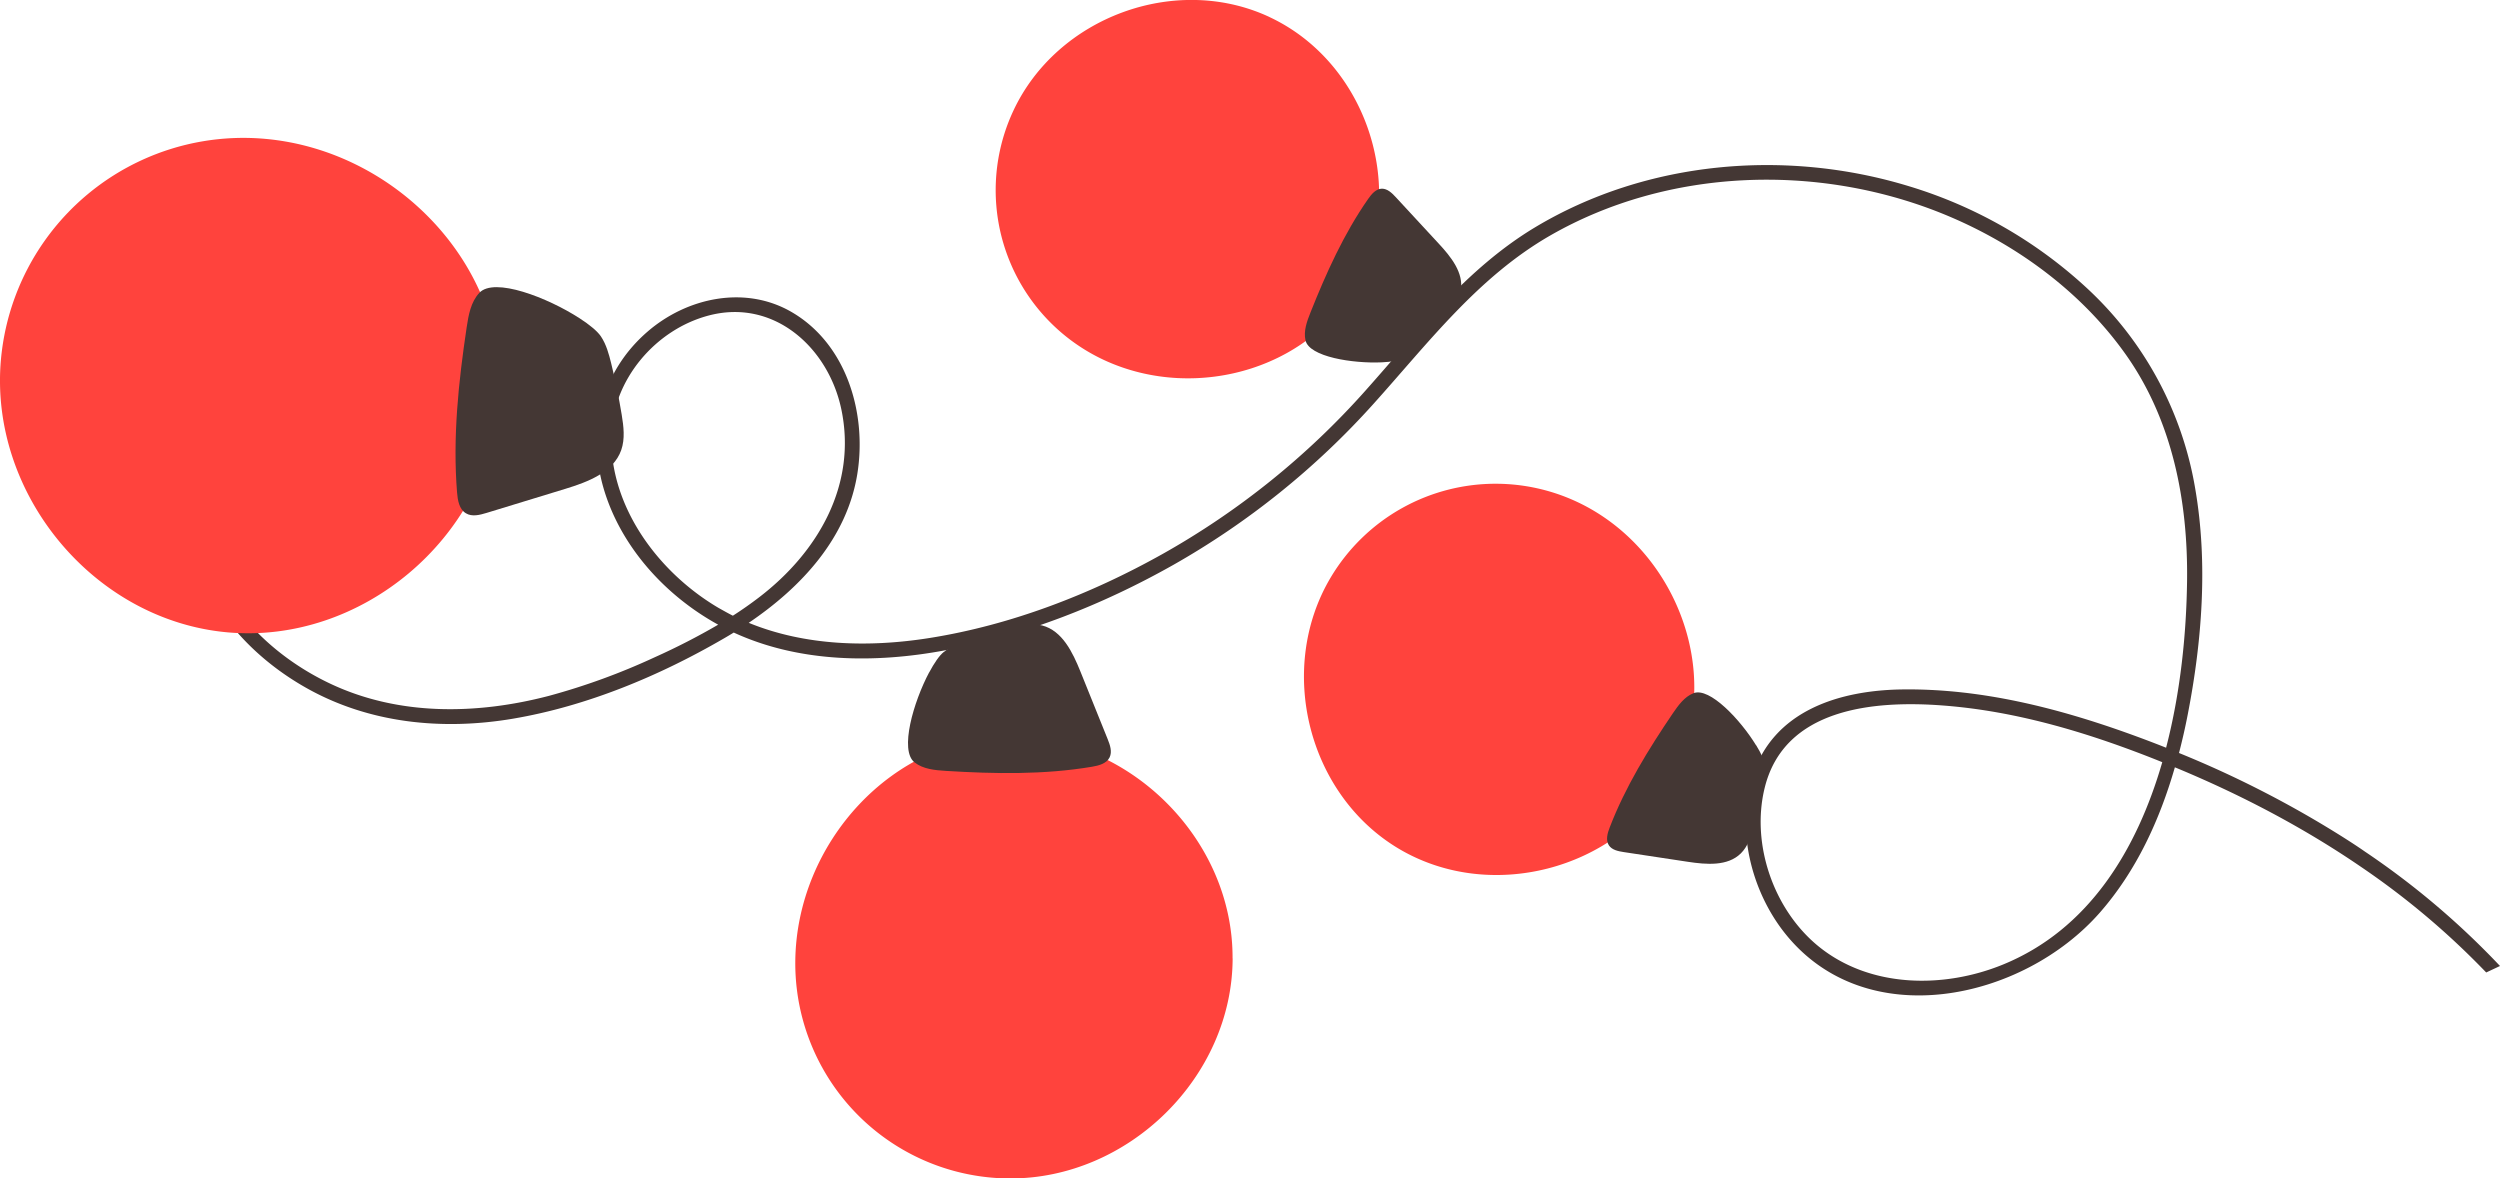
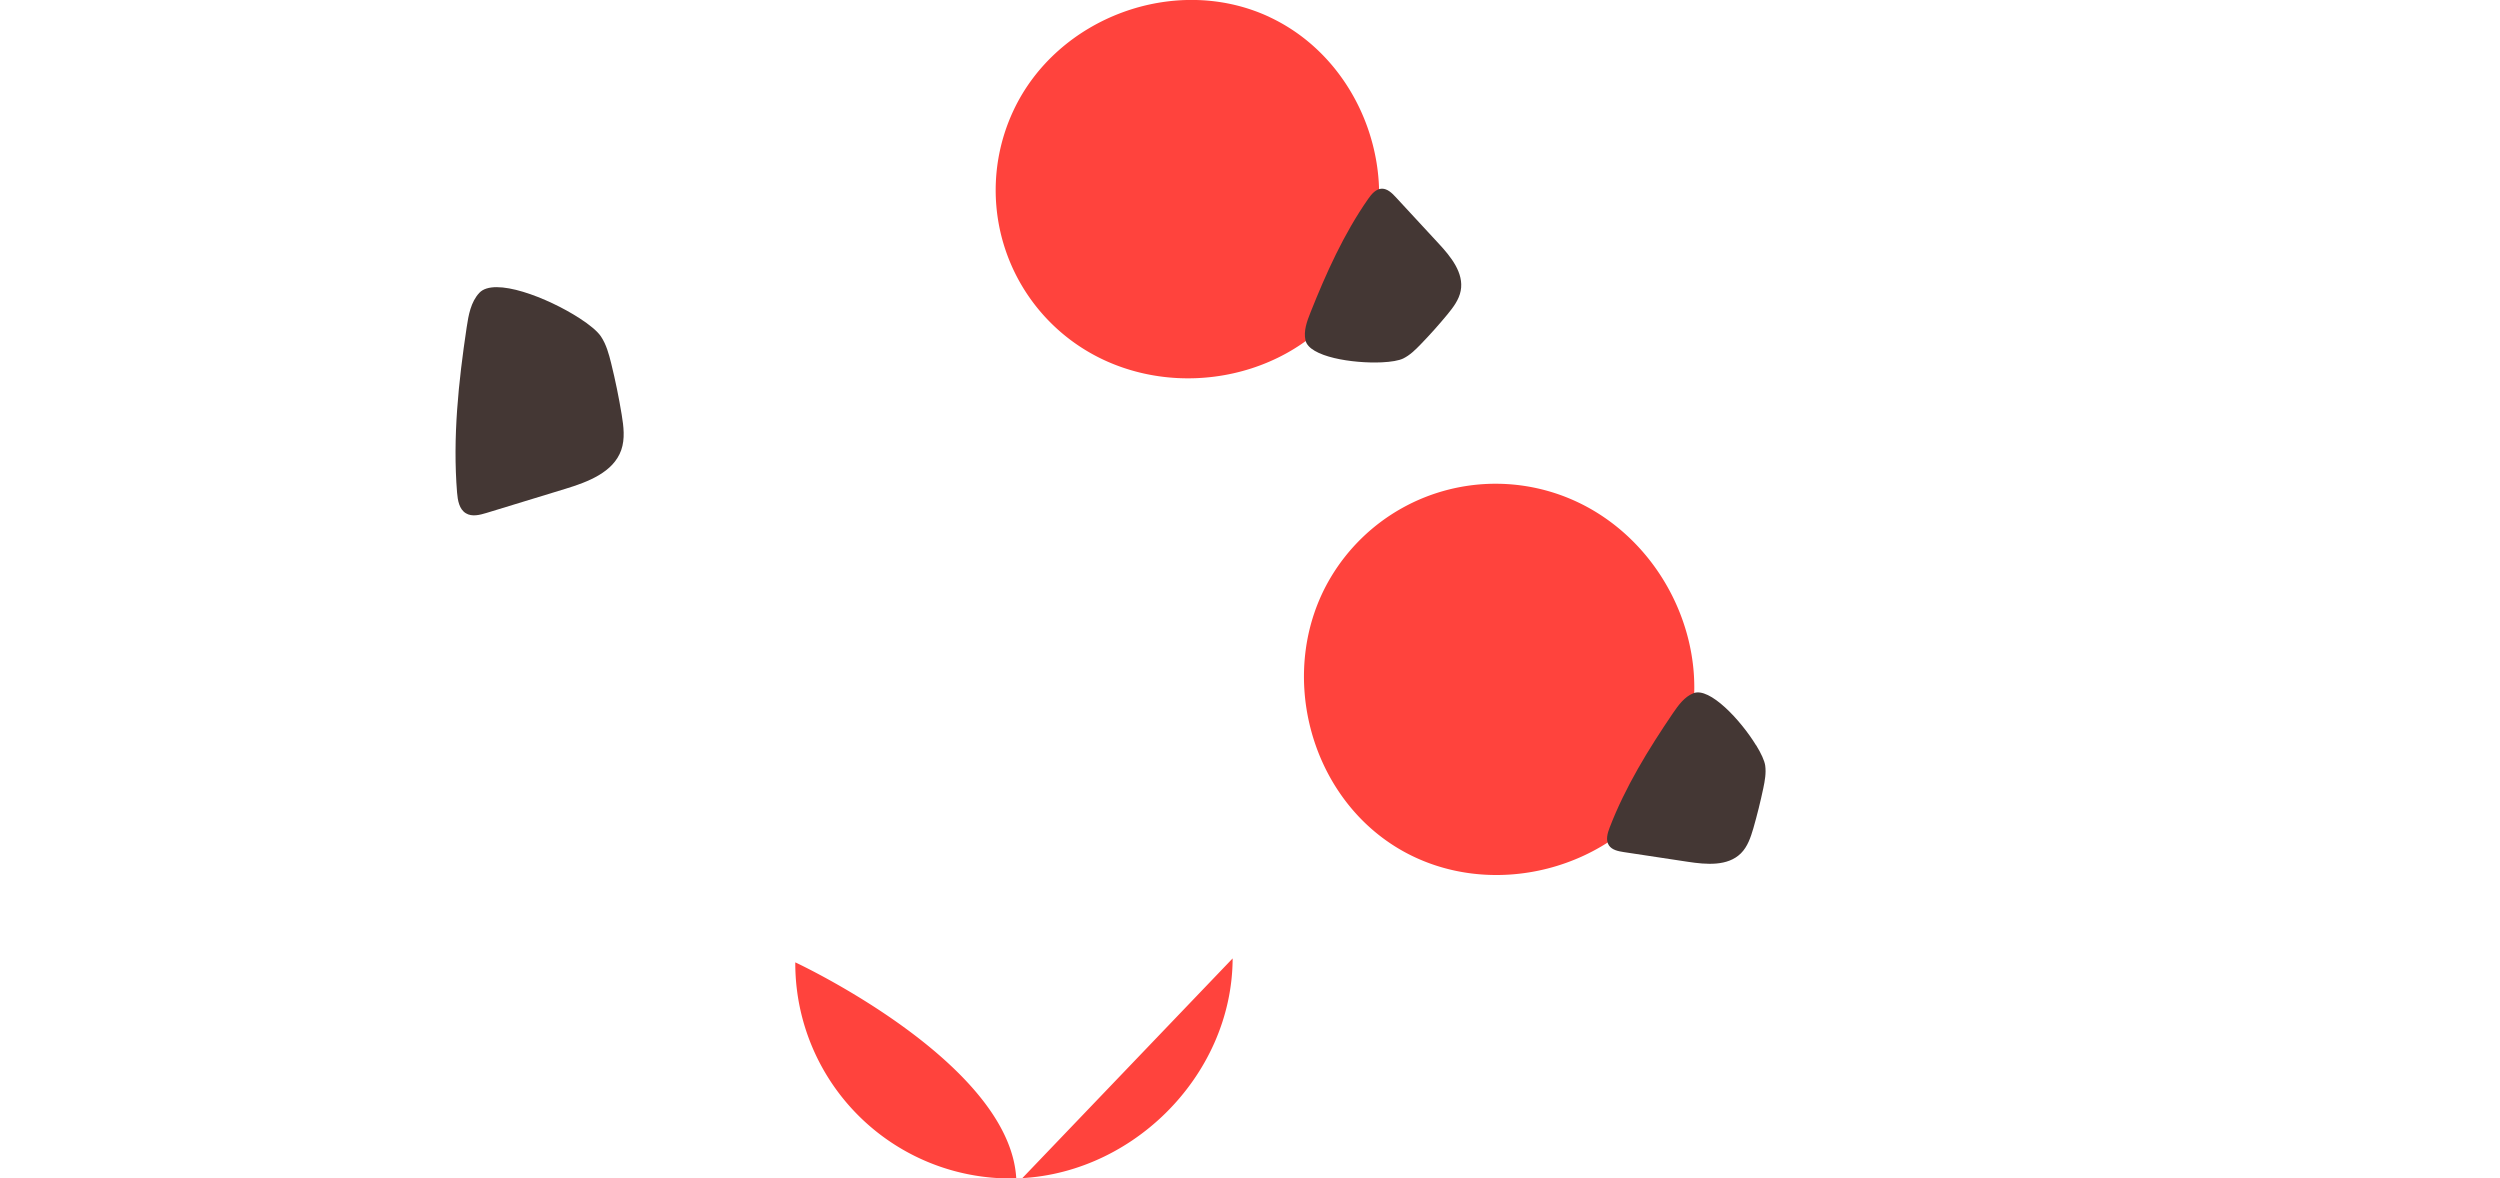
<svg xmlns="http://www.w3.org/2000/svg" viewBox="0 0 1322.79 623.54">
  <defs>
    <style>.cls-1{fill:#443734;}.cls-2{fill:#ff433d;}</style>
  </defs>
  <title>Asset 22</title>
  <g id="Layer_2" data-name="Layer 2">
    <g id="Layer_1-2" data-name="Layer 1">
      <g id="Layer_1-2-2" data-name="Layer 1-2">
-         <path class="cls-1" d="M1240.47,443.42a553.37,553.37,0,0,0-87.52-45c1.74-6.72,3.29-13.5,4.6-20.28,7.59-38.94,10.76-80.14,4-119.43a186.47,186.47,0,0,0-57.6-106.5,241.26,241.26,0,0,0-93.64-53.6c-65.23-20-139-13.71-197.93,21.58C776,142,750.31,175.48,722.46,206.71a417.1,417.1,0,0,1-107.52,86.52C577.09,314.42,535,330.71,492,337.55c-31.83,5.09-65.81,4.31-95.83-8,27.78-18.79,52-44.76,57.47-78.89,5.07-31.7-5.49-68.23-34.35-85.3-24.76-14.68-55.83-8-76.82,10.25-24,20.83-31.87,51.73-23.32,82C328,288.76,351.72,315,380,330.53a355.42,355.42,0,0,1-33.58,17.24,350.68,350.68,0,0,1-56.12,20.46c-38,9.9-79.06,10.63-115.22-6.33-32.46-15.24-60.38-43.39-67.7-79.39-1-4.93-8.82-4.28-7.82.66,7.14,35.18,31.58,63.34,62.34,80.73,33.36,18.88,72.23,22.71,109.6,16.36,39-6.63,77.31-22.57,111.45-42.41q2.67-1.53,5.29-3.15c34.76,16,74.88,16.33,111.87,9.39,42.24-7.89,83.12-24,120.48-45.06a422.36,422.36,0,0,0,106.19-85.39c29-32.24,55.2-67,93.42-89,62.19-35.74,141.25-38.34,207.27-11.73,38,15.32,73.13,40.71,97,74.23,25,35.06,33.29,78,32.74,120.36-.36,27.57-3.4,58.55-11.09,88.13q-9.54-3.79-19.17-7.26c-38.34-13.81-78.63-24-119.63-23.59-33.78.29-69.34,11.07-80.22,46.49-8.46,27.59-.57,59.71,17,82.11,42.77,54.41,126.33,35.9,167-10.55,19.26-22,31.59-48.87,39.66-76.83l1.44.59c33.75,14.06,66.66,31.28,97,52.05a414.27,414.27,0,0,1,66.29,55.91l7.3-3.43a422.3,422.3,0,0,0-71.52-60.56C1247.79,448.13,1244.14,445.76,1240.47,443.42ZM380.07,321.58c-31.46-18.57-57.36-53-56.62-90.76.61-29.82,23.4-56.68,52-64,34.29-8.76,62.82,17.22,69.68,49.6,8.46,40-12.23,75.66-43.35,99.53-4.54,3.48-9.19,6.74-14,9.83C385.18,324.47,382.61,323,380.07,321.58ZM1059.71,510.4c-31.31,12.77-70.36,12.45-97.57-9.73-23.68-19.32-35.74-54-28.42-83.8,10.36-42.22,57.77-46.34,94.17-43.59,40,3,79,15,116.2,30C1130.63,449.85,1105.07,491.91,1059.71,510.4Z" />
        <path class="cls-2" d="M740,449c-48.17-28.73-64.61-95.31-35.88-143.49a101.57,101.57,0,0,1,139.26-35.22h0c48.18,28.73,68.66,93.89,39.93,142.07S788.23,477.75,740,449" />
        <path class="cls-1" d="M929.12,394.28C921,381,904.6,363.41,896.05,366.78c-4.82,1.9-8,6.39-10.95,10.68-12.94,19.1-25.14,38.89-33.41,60.44-1.16,3-2.19,6.63-.42,9.35,1.63,2.49,4.93,3.15,7.87,3.6l34,5.15c9.71,1.46,21,2.45,28-4.49,3.54-3.52,5.18-8.46,6.59-13.25q3-10.49,5.27-21.23c.82-3.93,1.55-8,1-11.94-.35-2.56-2.15-6.48-4.84-10.85" />
        <path class="cls-2" d="M671.69,9c-49.6-23.17-112.37,0-135.52,49.63A99.11,99.11,0,0,0,584,190.42h0c49.6,23.16,113.43,4,136.59-45.6s.7-112.62-48.9-135.8" />
        <path class="cls-1" d="M731.08,191.72c-15.23.69-38.37-2.89-40.32-11.64-1.11-4.94.75-10,2.62-14.7,8.33-20.91,17.63-41.61,30.5-60.08,1.81-2.6,4.15-5.41,7.32-5.47,2.9,0,5.25,2.25,7.22,4.38l22.75,24.6c6.51,7,13.51,15.64,11.71,25.05-.91,4.78-4,8.82-7.09,12.58q-6.78,8.22-14.21,15.88c-2.72,2.81-5.58,5.62-9.09,7.35-2.26,1.12-6.41,1.82-11.41,2.05" />
-         <path class="cls-2" d="M120.23,334.57C49.37,328.13-5.94,261,.51,190.11a128.84,128.84,0,0,1,140-116.62h0c70.86,6.45,130,69.76,123.56,140.61S191.09,341,120.23,334.57" />
        <path class="cls-1" d="M306.5,168.3c-16.65-10.75-45-21.87-52.91-13.32-4.47,4.82-5.7,11.72-6.67,18.22-4.33,28.94-7.44,58.28-5.08,87.44.34,4.11,1.12,8.8,4.65,10.93,3.23,2,7.37.91,11-.19l41.65-12.73c11.91-3.64,25.39-8.72,29.55-20.47,2.1-6,1.28-12.53.26-18.77q-2.24-13.66-5.56-27.13c-1.22-4.95-2.59-10-5.39-14.21-1.81-2.74-6-6.24-11.48-9.77" />
-         <path class="cls-2" d="M652.21,507.11C652,570,597.05,623.81,534.16,623.54A113.85,113.85,0,0,1,420.8,509.2h0c.27-62.88,51.49-119.79,114.37-119.52s117.31,54.55,117,117.43" />
-         <path class="cls-1" d="M491.6,355.81c-8.19,15.47-15.82,41.26-7.69,47.6,4.58,3.57,10.76,4.12,16.55,4.48,25.81,1.6,51.88,2.09,77.38-2.2,3.59-.61,7.65-1.67,9.26-4.93,1.48-3,.24-6.55-1-9.65q-7.19-17.85-14.39-35.7c-4.11-10.21-9.61-21.69-20.27-24.46-5.41-1.39-11.13-.17-16.54,1.21q-11.85,3-23.47,7c-4.26,1.45-8.57,3-12.1,5.84-2.28,1.8-5,5.77-7.72,10.85" />
+         <path class="cls-2" d="M652.21,507.11C652,570,597.05,623.81,534.16,623.54A113.85,113.85,0,0,1,420.8,509.2h0s117.31,54.55,117,117.43" />
      </g>
    </g>
  </g>
</svg>